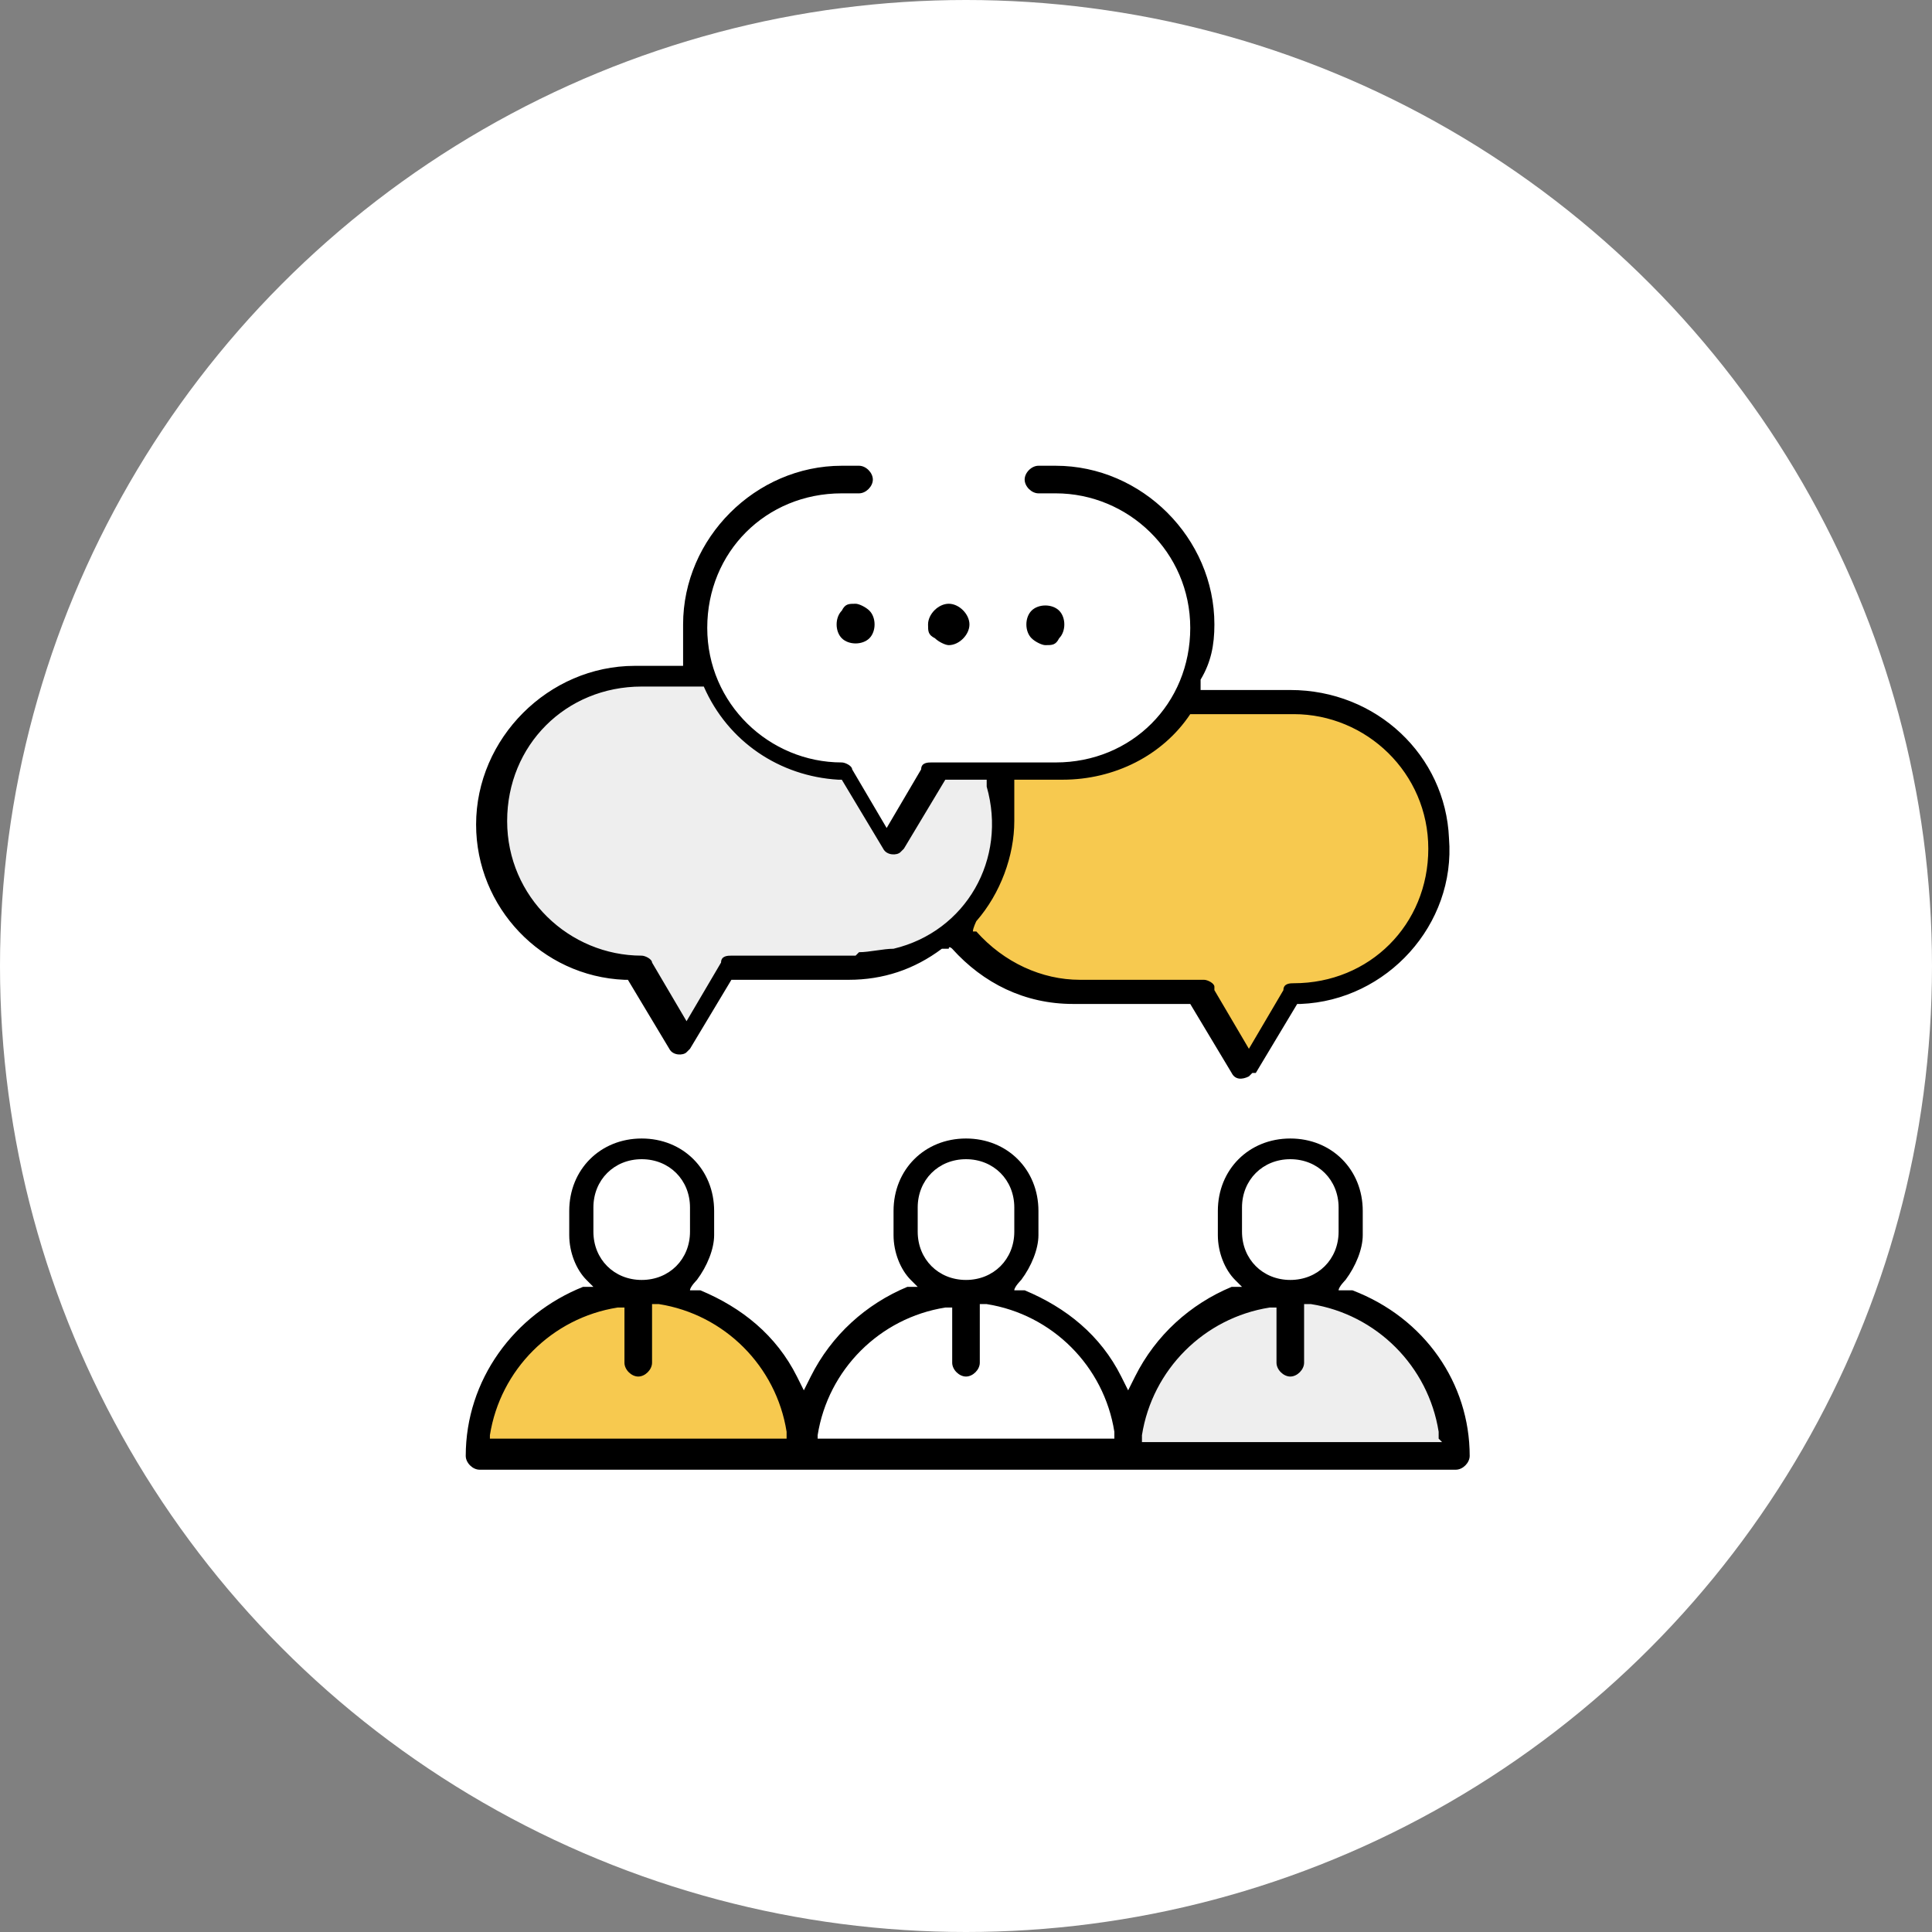
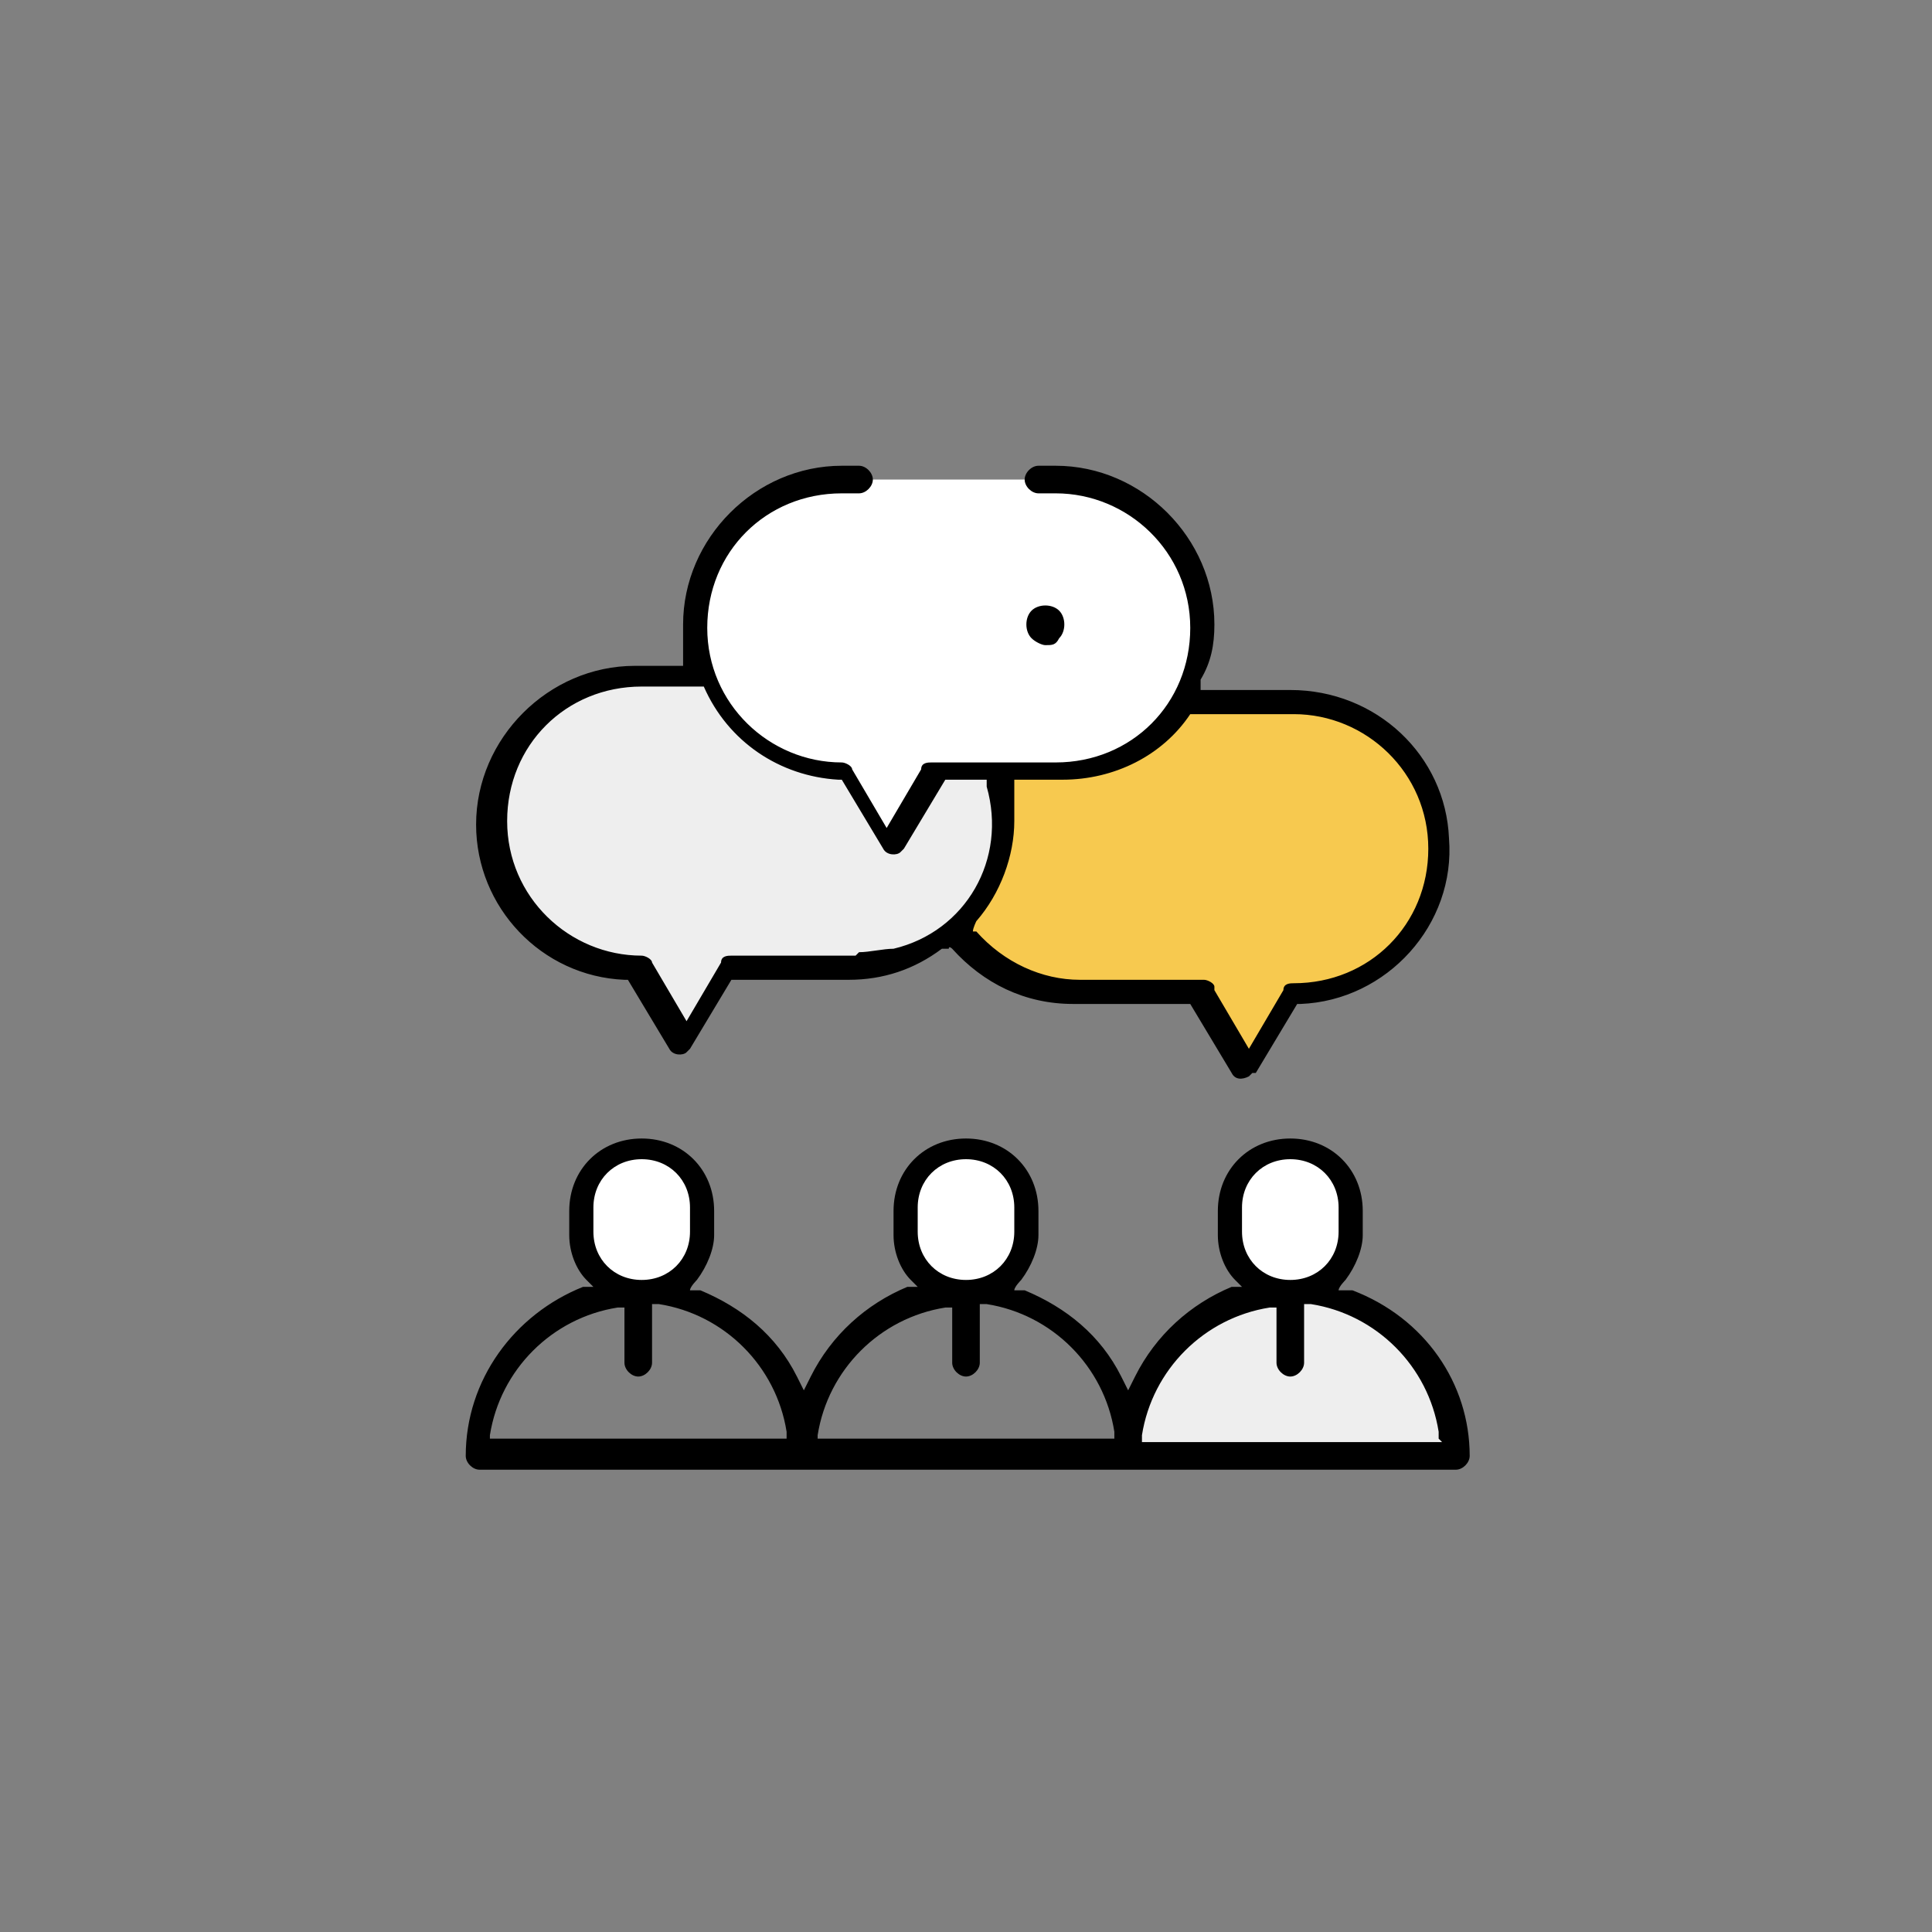
<svg xmlns="http://www.w3.org/2000/svg" id="_レイヤー_1" data-name="レイヤー_1" version="1.1" viewBox="0 0 56 56">
  <rect x="0" y="0" width="56" height="56" fill="#808080" stroke="none" />
  <defs>
    <style>
      .st0 {
        fill: none;
      }

      .st1 {
        fill: #f7c94f;
      }

      .st2 {
        fill: #fff;
      }

      .st3 {
        fill: #eee;
      }
    </style>
  </defs>
-   <circle class="st2" cx="28" cy="28" r="28" />
  <circle class="st0" cx="28" cy="28" r="27.1" />
  <g id="_グループ_184" data-name="グループ_184">
-     <rect id="_長方形_82" data-name="長方形_82" class="st2" x="12.2" y="12.2" width="31.5" height="31.5" />
    <g id="_グループ_183" data-name="グループ_183">
      <g id="_グループ_178" data-name="グループ_178">
-         <path id="_パス_170" data-name="パス_170" class="st1" d="M18.6,37.4c-2.6,0-4.7,2.1-4.7,4.7h9.4c0-2.6-2.1-4.7-4.7-4.7Z" />
        <path id="_パス_171" data-name="パス_171" class="st3" d="M37.5,37.4c-2.6,0-4.7,2.1-4.7,4.7h9.4c0-2.6-2.1-4.7-4.7-4.7Z" />
        <path id="_パス_172" data-name="パス_172" class="st2" d="M18.6,33.2c-1,0-1.7.8-1.7,1.7h0v.7c0,1,.8,1.7,1.8,1.7,1,0,1.7-.8,1.7-1.7v-.7c0-1-.8-1.7-1.7-1.7h0Z" />
      </g>
      <g id="_グループ_179" data-name="グループ_179">
        <path id="_パス_173" data-name="パス_173" class="st2" d="M28,33.2c-1,0-1.7.8-1.7,1.7h0v.7c0,1,.8,1.7,1.8,1.7,1,0,1.7-.8,1.7-1.7v-.7c0-1-.8-1.7-1.7-1.7h0Z" />
      </g>
      <g id="_グループ_180" data-name="グループ_180">
        <path id="_パス_174" data-name="パス_174" class="st2" d="M37.4,33.2c-1,0-1.7.8-1.7,1.7h0v.7c0,1,.8,1.7,1.8,1.7,1,0,1.7-.8,1.7-1.7v-.7c0-1-.8-1.7-1.7-1.7h0Z" />
      </g>
      <g id="_グループ_181" data-name="グループ_181">
        <path id="_パス_175" data-name="パス_175" class="st1" d="M37.5,20.3h-6.2c-2.3,0-4.2,1.9-4.2,4.2s1.9,4.2,4.2,4.2h3.6l1.3,2.2,1.3-2.2h0c2.3,0,4.2-1.9,4.2-4.2s-1.9-4.2-4.2-4.2h0Z" />
        <path id="_パス_176" data-name="パス_176" class="st3" d="M18.5,19.6h6.2c2.3,0,4.2,1.9,4.2,4.3,0,2.3-1.9,4.1-4.2,4.2h-3.6l-1.3,2.2-1.3-2.2h0c-2.3,0-4.2-1.9-4.2-4.3,0-2.3,1.9-4.1,4.2-4.2h0Z" />
        <path id="_パス_177" data-name="パス_177" class="st2" d="M24.4,13.9h6.2c2.3,0,4.2,1.9,4.2,4.2s-1.9,4.2-4.2,4.2h-3.6l-1.3,2.2-1.3-2.2h0c-2.3,0-4.2-1.9-4.2-4.2s1.9-4.2,4.2-4.2h0Z" />
      </g>
      <g id="_グループ_182" data-name="グループ_182">
        <path id="_パス_178" data-name="パス_178" d="M39.1,37.4h-.3c0-.1.2-.3.2-.3.3-.4.5-.9.5-1.3v-.7c0-1.2-.9-2.1-2.1-2.1s-2.1.9-2.1,2.1v.7c0,.5.2,1,.5,1.3l.2.2h-.3c-1.2.5-2.2,1.4-2.8,2.6l-.2.4-.2-.4c-.6-1.2-1.6-2-2.8-2.5h-.3c0-.1.2-.3.2-.3.3-.4.5-.9.5-1.3v-.7c0-1.2-.9-2.1-2.1-2.1s-2.1.9-2.1,2.1v.7c0,.5.2,1,.5,1.3l.2.2h-.3c-1.2.5-2.2,1.4-2.8,2.6l-.2.4-.2-.4c-.6-1.2-1.6-2-2.8-2.5h-.3c0-.1.2-.3.2-.3.3-.4.5-.9.5-1.3v-.7c0-1.2-.9-2.1-2.1-2.1s-2.1.9-2.1,2.1v.7c0,.5.2,1,.5,1.3l.2.2h-.3c-2,.8-3.4,2.7-3.4,4.9,0,.2.2.4.4.4h28.3c.2,0,.4-.2.4-.4,0-2.1-1.3-4-3.4-4.8ZM17.2,35c0-.8.6-1.4,1.4-1.4s1.4.6,1.4,1.4v.7c0,.8-.6,1.4-1.4,1.4s-1.4-.6-1.4-1.4v-.7ZM14.2,41.8v-.2c.3-1.9,1.8-3.4,3.7-3.7h.2s0,1.6,0,1.6c0,.2.2.4.4.4s.4-.2.4-.4v-1.7h.2c1.9.3,3.4,1.8,3.7,3.7v.2s-8.6,0-8.6,0ZM26.6,35c0-.8.6-1.4,1.4-1.4s1.4.6,1.4,1.4v.7c0,.8-.6,1.4-1.4,1.4s-1.4-.6-1.4-1.4v-.7ZM23.7,41.8v-.2c.3-1.9,1.8-3.4,3.7-3.7h.2s0,1.6,0,1.6c0,.2.2.4.4.4s.4-.2.4-.4v-1.7h.2c1.9.3,3.4,1.8,3.7,3.7v.2s-8.6,0-8.6,0ZM36,35c0-.8.6-1.4,1.4-1.4s1.4.6,1.4,1.4v.7c0,.8-.6,1.4-1.4,1.4s-1.4-.6-1.4-1.4v-.7ZM41.8,41.8h-8.7v-.2c.3-1.9,1.8-3.4,3.7-3.7h.2s0,1.6,0,1.6c0,.2.2.4.4.4s.4-.2.4-.4v-1.7h.2c1.9.3,3.4,1.8,3.7,3.7v.2Z" />
        <path id="_パス_179" data-name="パス_179" d="M36.4,31.1l1.2-2h.1c2.5-.1,4.5-2.3,4.3-4.8-.1-2.4-2.1-4.3-4.6-4.3h-2.6v-.3c.3-.5.4-1,.4-1.6,0-2.5-2.1-4.6-4.6-4.6h-.5c-.2,0-.4.2-.4.4s.2.4.4.4h.5c2.1,0,3.9,1.7,3.9,3.9s-1.7,3.9-3.9,3.9h-3.6c-.1,0-.3,0-.3.2l-1,1.7-1-1.7c0-.1-.2-.2-.3-.2h0c-2.1,0-3.9-1.7-3.9-3.9s1.7-3.9,3.9-3.9h.5c.2,0,.4-.2.4-.4s-.2-.4-.4-.4h-.5c-2.5,0-4.6,2.1-4.6,4.6,0,.3,0,.6,0,.9v.3s-1.4,0-1.4,0c-2.5,0-4.6,2.1-4.6,4.6,0,2.4,1.9,4.4,4.3,4.5h.1s1.2,2,1.2,2c.1.2.4.2.5.1,0,0,0,0,.1-.1l1.2-2h3.4c1,0,1.9-.3,2.7-.9h.2c0-.1.1,0,.1,0,.9,1,2.1,1.6,3.5,1.6h3.4l1.2,2c.1.2.3.2.5.1,0,0,0,0,.1-.1ZM24.8,27.7h-3.6c-.1,0-.3,0-.3.2l-1,1.7-1-1.7c0-.1-.2-.2-.3-.2h0c-2.1,0-3.9-1.7-3.9-3.9s1.7-3.9,3.9-3.9h1.8c.7,1.6,2.2,2.6,3.9,2.7h.1s1.2,2,1.2,2c.1.2.4.2.5.1,0,0,0,0,.1-.1l1.2-2h1.2v.2c.6,2.1-.6,4.2-2.7,4.7-.3,0-.7.1-1,.1h0ZM35.2,28.6c0-.1-.2-.2-.3-.2h-3.6c-1.1,0-2.2-.5-3-1.4h-.1c0-.1.1-.3.1-.3.7-.8,1.1-1.9,1.1-2.9,0-.3,0-.6,0-.9v-.3s1.4,0,1.4,0c1.5,0,2.9-.7,3.7-1.9h0c0,0,3,0,3,0,2.1,0,3.9,1.7,3.9,3.9s-1.7,3.9-3.9,3.9h0c-.1,0-.3,0-.3.2l-1,1.7-1-1.7Z" />
-         <path id="_パス_180" data-name="パス_180" d="M24.4,17.7c-.2.2-.2.6,0,.8.2.2.6.2.8,0,.2-.2.2-.6,0-.8-.1-.1-.3-.2-.4-.2-.2,0-.3,0-.4.2Z" />
-         <path id="_パス_181" data-name="パス_181" d="M27.5,18.7c.3,0,.6-.3.6-.6,0-.3-.3-.6-.6-.6s-.6.3-.6.6c0,.2,0,.3.2.4.1.1.3.2.4.2Z" />
        <path id="_パス_182" data-name="パス_182" d="M30.7,18.5c.2-.2.2-.6,0-.8-.2-.2-.6-.2-.8,0-.2.2-.2.6,0,.8.1.1.3.2.4.2.2,0,.3,0,.4-.2Z" />
      </g>
    </g>
  </g>
</svg>